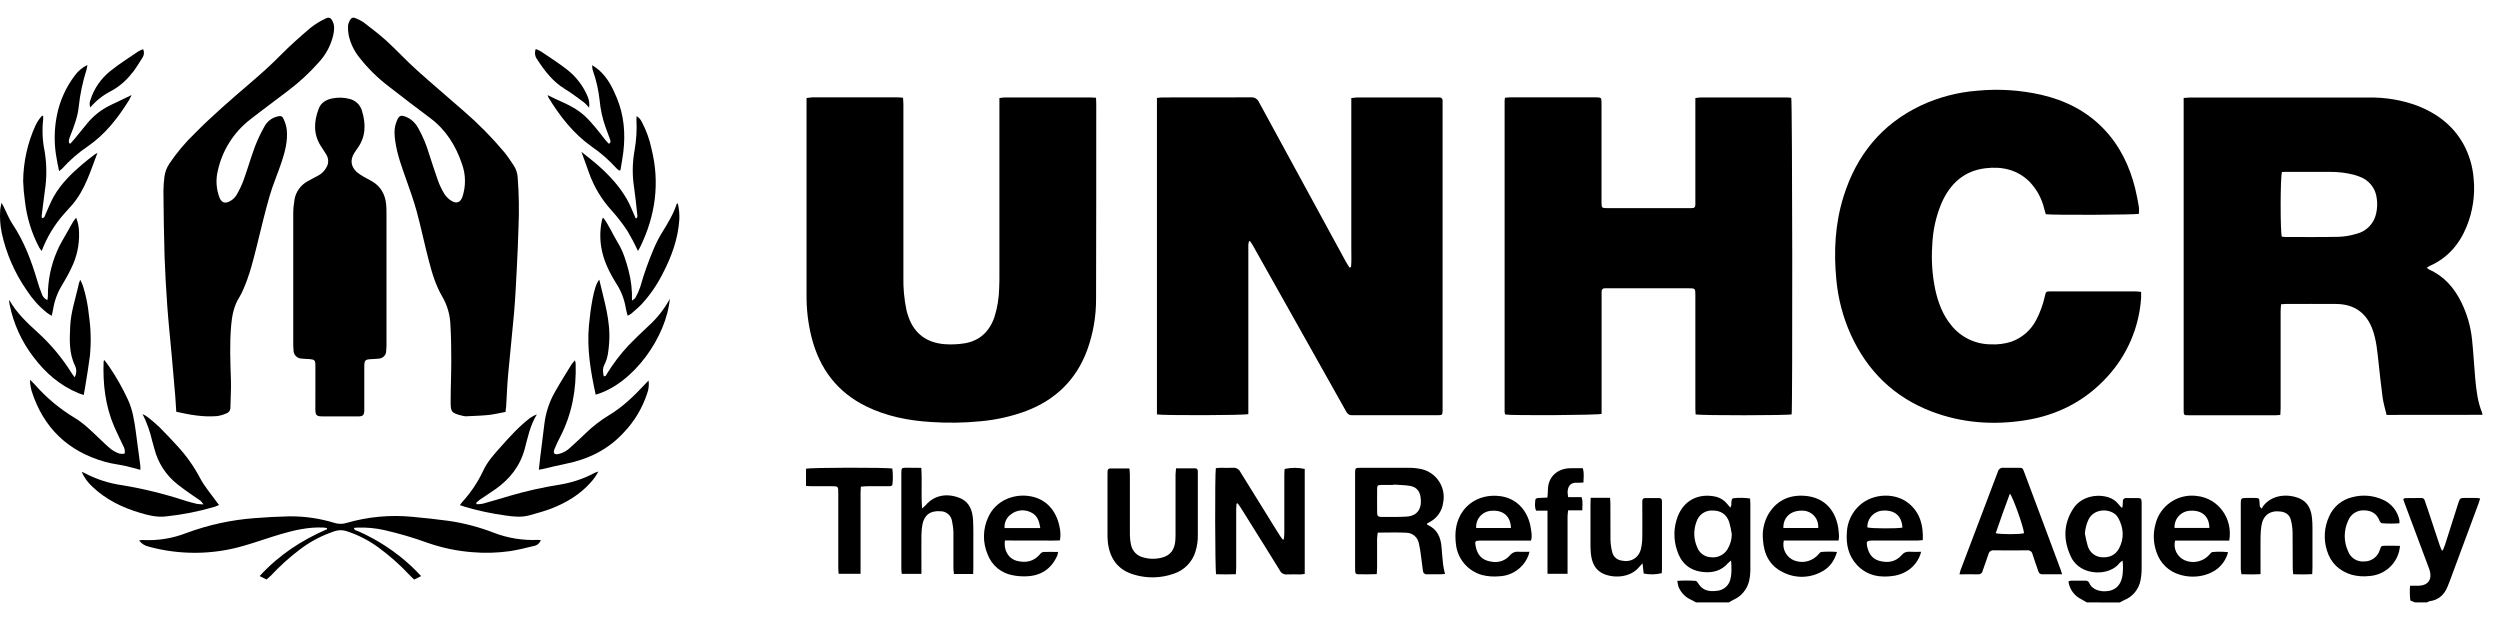
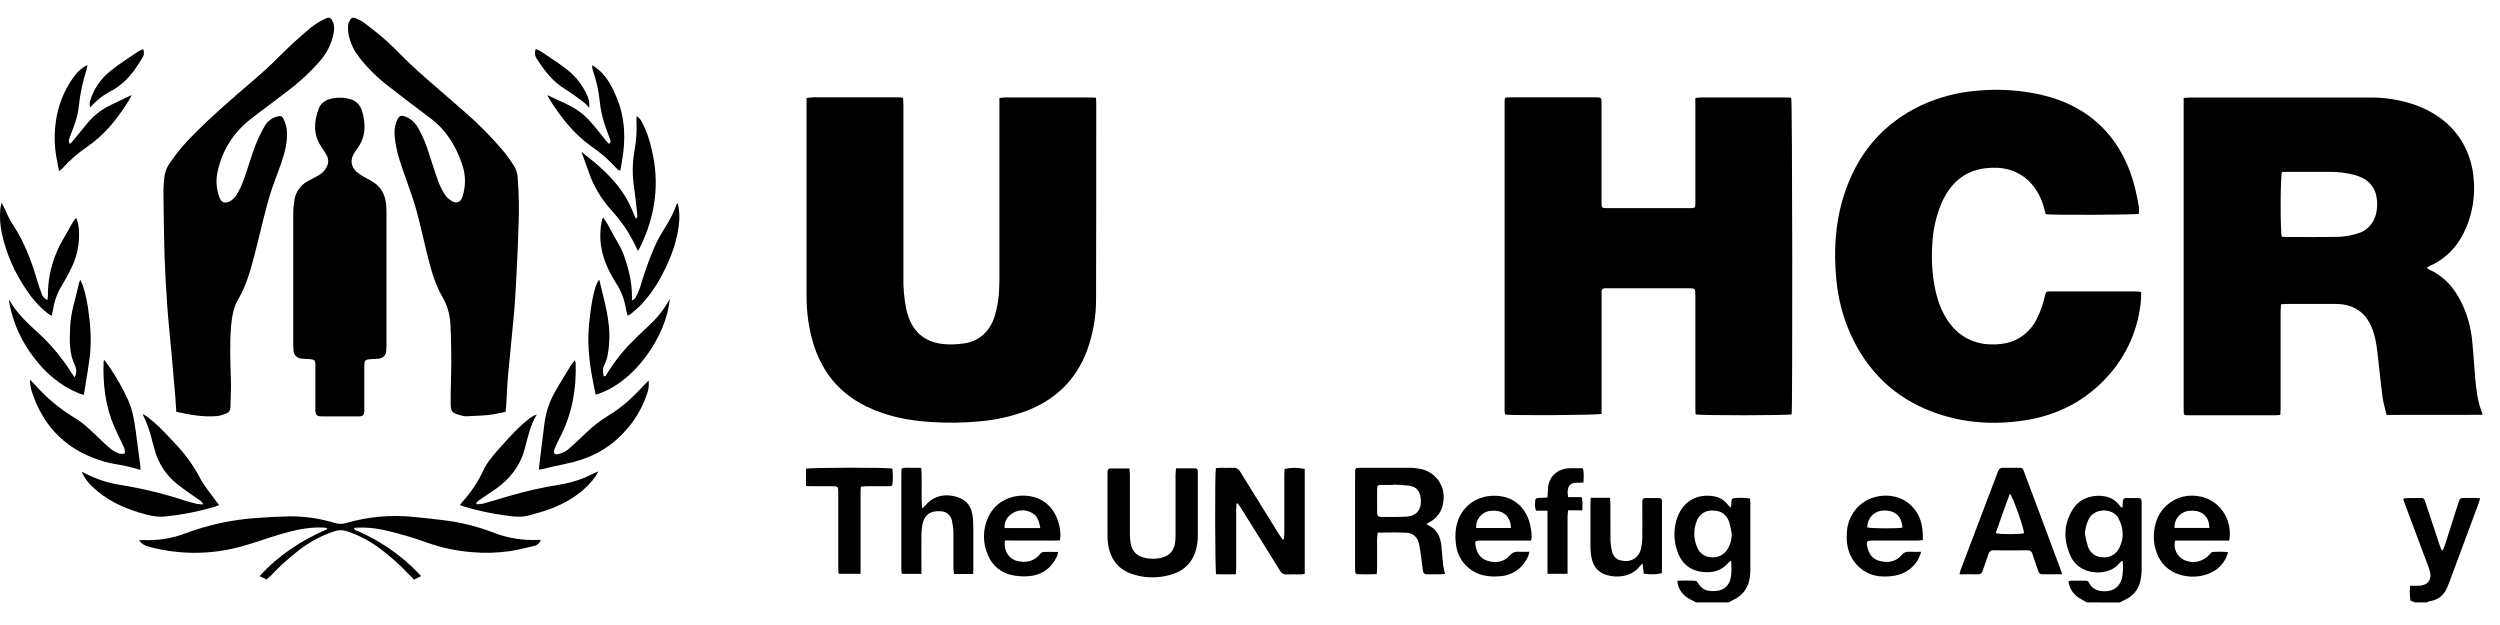
<svg xmlns="http://www.w3.org/2000/svg" width="84" height="21" viewBox="0 0 84 21" fill="none">
  <path d="M56.989 20.241L56.813 20.149C56.717 20.105 56.63 20.043 56.558 19.965C56.485 19.888 56.429 19.797 56.392 19.697C56.377 19.638 56.366 19.578 56.358 19.517C56.562 19.502 56.768 19.502 56.972 19.517C57.005 19.517 57.04 19.568 57.062 19.604C57.206 19.846 57.434 19.884 57.685 19.852C57.797 19.844 57.904 19.799 57.988 19.723C58.072 19.648 58.128 19.546 58.147 19.435C58.192 19.247 58.178 19.055 58.165 18.83C58.132 18.855 58.1 18.883 58.071 18.912C57.834 19.19 57.526 19.26 57.182 19.214C56.743 19.155 56.471 18.895 56.345 18.481C56.226 18.118 56.233 17.726 56.366 17.368C56.572 16.815 57.061 16.566 57.634 16.685C57.793 16.72 57.935 16.809 58.037 16.936L58.139 17.055C58.193 16.983 58.167 16.916 58.176 16.854C58.183 16.803 58.19 16.745 58.248 16.74C58.432 16.719 58.619 16.723 58.802 16.75C58.806 16.816 58.812 16.87 58.812 16.924C58.812 17.675 58.812 18.425 58.812 19.176C58.811 19.293 58.797 19.409 58.77 19.522C58.737 19.66 58.672 19.79 58.581 19.899C58.49 20.009 58.375 20.096 58.245 20.153C58.191 20.179 58.141 20.212 58.089 20.241L56.989 20.241ZM58.188 17.951C58.168 17.815 58.14 17.68 58.103 17.548C58.015 17.283 57.824 17.155 57.55 17.154C57.429 17.145 57.31 17.178 57.21 17.246C57.111 17.315 57.037 17.415 57.002 17.53C56.949 17.668 56.924 17.815 56.928 17.962C56.932 18.11 56.966 18.255 57.026 18.39C57.061 18.484 57.123 18.566 57.205 18.626C57.286 18.685 57.383 18.719 57.484 18.723C57.592 18.737 57.702 18.72 57.8 18.673C57.899 18.627 57.982 18.553 58.04 18.461C58.136 18.308 58.187 18.131 58.188 17.951Z" fill="black" />
  <path d="M70.118 20.241C70.056 20.206 69.996 20.169 69.933 20.135C69.817 20.079 69.716 19.995 69.64 19.89C69.564 19.786 69.516 19.663 69.5 19.535C69.527 19.523 69.555 19.515 69.583 19.511C69.744 19.511 69.906 19.511 70.067 19.511C70.095 19.508 70.123 19.514 70.147 19.528C70.171 19.543 70.19 19.564 70.2 19.59C70.296 19.819 70.589 19.909 70.879 19.85C71.116 19.801 71.261 19.633 71.312 19.357C71.336 19.185 71.339 19.01 71.32 18.837C71.285 18.857 71.252 18.882 71.222 18.91C70.891 19.37 69.904 19.369 69.591 18.722C69.325 18.173 69.319 17.615 69.663 17.087C69.919 16.69 70.444 16.581 70.85 16.711C70.978 16.753 71.091 16.83 71.175 16.934C71.209 16.975 71.248 17.015 71.279 17.054L71.315 17.046C71.319 16.982 71.329 16.919 71.329 16.856C71.326 16.84 71.327 16.823 71.332 16.807C71.337 16.791 71.346 16.776 71.358 16.764C71.37 16.753 71.384 16.744 71.4 16.738C71.416 16.733 71.433 16.732 71.45 16.734C71.578 16.734 71.706 16.731 71.834 16.734C71.939 16.739 71.952 16.758 71.959 16.869C71.959 16.902 71.959 16.935 71.959 16.969C71.959 17.68 71.959 18.392 71.959 19.104C71.96 19.237 71.947 19.37 71.921 19.5C71.893 19.648 71.827 19.787 71.731 19.904C71.634 20.02 71.51 20.11 71.37 20.166C71.321 20.188 71.274 20.217 71.225 20.243L70.118 20.241ZM70.053 17.93C70.076 18.072 70.109 18.211 70.149 18.348C70.18 18.453 70.243 18.546 70.329 18.614C70.416 18.681 70.521 18.72 70.63 18.724C70.881 18.741 71.082 18.647 71.2 18.426C71.38 18.086 71.354 17.74 71.176 17.407C70.999 17.074 70.382 17.046 70.18 17.444C70.106 17.596 70.063 17.762 70.053 17.931V17.93Z" fill="black" />
  <path d="M81.143 20.241L80.988 20.178C80.967 20.013 80.964 19.846 80.978 19.68C81.059 19.68 81.128 19.68 81.198 19.68C81.585 19.697 81.751 19.473 81.616 19.102C81.349 18.38 81.079 17.666 80.81 16.948C80.789 16.892 80.769 16.835 80.748 16.774C80.776 16.757 80.794 16.737 80.812 16.737C80.995 16.733 81.178 16.732 81.361 16.732C81.387 16.73 81.412 16.738 81.432 16.754C81.452 16.769 81.466 16.791 81.471 16.816C81.501 16.906 81.533 16.994 81.563 17.084C81.699 17.495 81.834 17.907 81.972 18.317C81.992 18.377 82.02 18.434 82.044 18.492H82.079C82.102 18.431 82.129 18.372 82.151 18.311C82.3 17.846 82.448 17.38 82.596 16.914C82.656 16.731 82.657 16.732 82.855 16.73C82.961 16.73 83.066 16.73 83.172 16.73C83.22 16.73 83.268 16.739 83.334 16.746C83.312 16.815 83.297 16.867 83.279 16.917C82.954 17.792 82.63 18.667 82.305 19.542C82.284 19.599 82.26 19.655 82.237 19.713C82.126 19.986 81.936 20.16 81.636 20.201C81.604 20.21 81.573 20.223 81.545 20.24L81.143 20.241Z" fill="black" />
-   <path d="M45.395 8.973C45.416 8.766 45.402 8.557 45.404 8.348C45.406 8.139 45.404 7.926 45.404 7.714V3.294C45.468 3.284 45.532 3.278 45.597 3.274C46.487 3.274 47.378 3.274 48.269 3.274C48.302 3.274 48.336 3.274 48.369 3.274C48.383 3.274 48.397 3.276 48.41 3.282C48.423 3.287 48.435 3.295 48.444 3.305C48.454 3.315 48.461 3.327 48.466 3.341C48.471 3.354 48.472 3.368 48.471 3.382C48.471 3.427 48.471 3.471 48.471 3.515V13.718C48.471 13.746 48.471 13.774 48.471 13.802C48.465 13.941 48.458 13.95 48.314 13.951C47.35 13.951 46.387 13.951 45.425 13.951C45.313 13.951 45.27 13.897 45.224 13.814C44.724 12.921 44.223 12.029 43.72 11.137L42.095 8.245C42.067 8.195 42.032 8.149 42 8.1L41.965 8.11C41.955 8.144 41.948 8.179 41.944 8.214C41.944 8.308 41.944 8.403 41.944 8.498V13.914C41.809 13.957 39.056 13.963 38.873 13.924V3.29C38.939 3.284 38.999 3.274 39.057 3.274C40.049 3.274 41.039 3.274 42.03 3.271C42.087 3.265 42.145 3.278 42.194 3.308C42.243 3.338 42.281 3.382 42.303 3.435C43.271 5.219 44.242 7.002 45.216 8.784C45.255 8.856 45.3 8.921 45.343 8.99L45.395 8.973Z" fill="black" />
  <path d="M80.189 13.941C80.143 13.745 80.084 13.554 80.056 13.358C80.001 12.957 79.961 12.553 79.916 12.15C79.877 11.789 79.844 11.428 79.723 11.086C79.518 10.514 79.108 10.22 78.495 10.213C77.933 10.208 77.371 10.213 76.808 10.213C76.759 10.213 76.71 10.218 76.645 10.223C76.639 10.307 76.629 10.383 76.629 10.459C76.629 11.544 76.629 12.629 76.629 13.714C76.629 13.787 76.623 13.859 76.619 13.942C76.552 13.946 76.499 13.953 76.445 13.953H73.556C73.373 13.953 73.371 13.953 73.371 13.768C73.371 11.871 73.371 9.973 73.371 8.076V3.292C73.453 3.286 73.516 3.278 73.572 3.278H79.582C80.139 3.266 80.694 3.358 81.218 3.55C81.876 3.806 82.414 4.208 82.766 4.832C82.962 5.188 83.081 5.582 83.113 5.987C83.169 6.538 83.089 7.093 82.881 7.606C82.638 8.206 82.241 8.669 81.637 8.936C81.604 8.954 81.572 8.973 81.541 8.995C81.566 9.019 81.593 9.041 81.622 9.059C82.127 9.283 82.46 9.673 82.7 10.154C82.894 10.549 83.017 10.976 83.061 11.414C83.108 11.847 83.127 12.28 83.167 12.71C83.204 13.103 83.245 13.496 83.398 13.865C83.404 13.889 83.409 13.913 83.412 13.938L80.189 13.941ZM76.674 5.781C76.617 5.932 76.615 7.797 76.669 7.951C76.706 7.957 76.743 7.961 76.781 7.963C77.381 7.963 77.982 7.97 78.582 7.957C78.787 7.949 78.991 7.914 79.187 7.853C79.347 7.813 79.493 7.728 79.608 7.609C79.723 7.49 79.802 7.341 79.837 7.18C79.876 7.012 79.884 6.838 79.859 6.667C79.842 6.503 79.779 6.347 79.676 6.217C79.574 6.088 79.437 5.99 79.281 5.936C79.219 5.911 79.155 5.89 79.091 5.872C78.831 5.806 78.564 5.774 78.296 5.775C77.807 5.775 77.318 5.775 76.828 5.775C76.778 5.773 76.724 5.777 76.674 5.78V5.781Z" fill="black" />
  <path d="M50.568 3.284C50.637 3.279 50.697 3.271 50.756 3.271H53.645C53.797 3.276 53.806 3.285 53.811 3.432C53.811 3.476 53.811 3.521 53.811 3.566V6.654C53.811 6.699 53.811 6.743 53.811 6.788C53.811 6.989 53.816 6.993 54.017 6.993H56.756C56.785 6.993 56.812 6.993 56.84 6.993C56.922 6.996 56.966 6.962 56.964 6.876C56.964 6.826 56.964 6.775 56.964 6.725V3.294C57.036 3.286 57.098 3.274 57.156 3.274C58.114 3.274 59.072 3.274 60.029 3.274C60.083 3.274 60.137 3.282 60.186 3.286C60.224 3.422 60.233 13.737 60.199 13.923C60.079 13.959 57.157 13.966 56.972 13.923C56.972 13.863 56.964 13.798 56.964 13.733V9.927C56.964 9.688 56.964 9.686 56.724 9.686H54.052C54.008 9.686 53.963 9.686 53.919 9.686C53.905 9.685 53.891 9.687 53.878 9.692C53.864 9.697 53.852 9.705 53.843 9.715C53.833 9.725 53.825 9.737 53.82 9.75C53.815 9.763 53.813 9.778 53.814 9.792C53.814 9.847 53.814 9.903 53.814 9.958V13.906C53.685 13.951 50.829 13.966 50.586 13.929C50.581 13.925 50.577 13.921 50.574 13.917C50.57 13.913 50.567 13.908 50.565 13.903C50.56 13.882 50.556 13.86 50.555 13.838C50.555 10.348 50.555 6.859 50.555 3.371C50.558 3.342 50.562 3.313 50.568 3.284Z" fill="black" />
  <path d="M36.826 3.284C36.829 3.362 36.834 3.417 36.834 3.471C36.834 5.658 36.834 7.845 36.828 10.032C36.832 10.623 36.73 11.21 36.529 11.765C36.161 12.76 35.467 13.431 34.483 13.808C33.987 13.992 33.469 14.108 32.942 14.155C32.388 14.209 31.83 14.217 31.274 14.179C30.526 14.132 29.797 13.991 29.115 13.659C28.128 13.179 27.537 12.386 27.269 11.336C27.154 10.877 27.097 10.406 27.1 9.932C27.1 7.779 27.1 5.626 27.1 3.472V3.292C27.163 3.282 27.227 3.275 27.29 3.271C28.248 3.271 29.206 3.271 30.163 3.271C30.217 3.271 30.271 3.279 30.342 3.284C30.346 3.365 30.354 3.435 30.354 3.505C30.354 5.431 30.354 7.357 30.354 9.283C30.345 9.661 30.379 10.039 30.455 10.41C30.475 10.496 30.5 10.582 30.531 10.665C30.733 11.222 31.145 11.512 31.722 11.563C31.944 11.581 32.167 11.573 32.387 11.539C32.91 11.461 33.242 11.145 33.414 10.652C33.512 10.338 33.565 10.012 33.572 9.684C33.582 9.506 33.58 9.328 33.58 9.15C33.58 7.273 33.58 5.397 33.58 3.524V3.294C33.653 3.286 33.712 3.274 33.77 3.274C34.728 3.274 35.685 3.274 36.643 3.274C36.697 3.274 36.752 3.284 36.826 3.284Z" fill="black" />
  <path d="M71.942 9.808C71.942 9.88 71.942 9.938 71.942 9.997C71.879 10.994 71.473 11.939 70.793 12.672C70.05 13.482 69.122 13.953 68.043 14.122C66.975 14.289 65.923 14.215 64.906 13.828C63.641 13.346 62.744 12.469 62.186 11.242C61.923 10.658 61.759 10.034 61.701 9.397C61.61 8.452 61.657 7.519 61.942 6.607C62.375 5.214 63.222 4.168 64.554 3.539C65.146 3.265 65.782 3.099 66.432 3.048C67.153 2.979 67.881 3.025 68.587 3.185C69.382 3.37 70.094 3.721 70.67 4.315C71.219 4.881 71.55 5.566 71.74 6.323C71.792 6.533 71.831 6.746 71.867 6.96C71.874 7.035 71.874 7.11 71.867 7.185C71.733 7.219 69.007 7.232 68.739 7.198C68.723 7.143 68.704 7.081 68.687 7.019C68.607 6.676 68.436 6.36 68.192 6.106C67.78 5.698 67.269 5.587 66.714 5.653C65.984 5.74 65.52 6.178 65.234 6.827C65.047 7.274 64.942 7.752 64.924 8.236C64.888 8.741 64.923 9.249 65.028 9.745C65.125 10.178 65.279 10.587 65.567 10.935C65.726 11.133 65.928 11.292 66.157 11.402C66.386 11.512 66.637 11.569 66.891 11.57C67.119 11.582 67.348 11.554 67.566 11.486C67.94 11.358 68.248 11.089 68.425 10.736C68.552 10.488 68.647 10.225 68.707 9.953C68.745 9.794 68.747 9.792 68.902 9.791C69.86 9.791 70.817 9.791 71.775 9.791C71.826 9.793 71.874 9.802 71.942 9.808Z" fill="black" />
  <path d="M5.923 13.836C5.911 13.657 5.903 13.486 5.889 13.315C5.851 12.867 5.812 12.418 5.772 11.97C5.722 11.411 5.662 10.852 5.621 10.293C5.581 9.733 5.549 9.172 5.529 8.611C5.506 7.877 5.499 7.143 5.491 6.409C5.494 6.253 5.505 6.098 5.524 5.943C5.544 5.783 5.602 5.629 5.693 5.495C5.936 5.135 6.215 4.801 6.528 4.499C7.126 3.892 7.771 3.337 8.418 2.782C8.764 2.486 9.104 2.183 9.424 1.857C9.745 1.532 10.086 1.23 10.435 0.934C10.588 0.813 10.754 0.71 10.93 0.628C11.059 0.562 11.119 0.594 11.18 0.727C11.252 0.876 11.228 1.032 11.196 1.184C11.117 1.522 10.952 1.833 10.717 2.088C10.4 2.447 10.047 2.773 9.663 3.06C9.241 3.386 8.808 3.699 8.388 4.029C7.844 4.457 7.465 5.062 7.318 5.739C7.246 6.033 7.265 6.342 7.37 6.626C7.432 6.795 7.547 6.853 7.708 6.77C7.802 6.723 7.882 6.652 7.94 6.564C8.039 6.398 8.123 6.222 8.189 6.039C8.322 5.674 8.427 5.298 8.563 4.934C8.652 4.701 8.758 4.475 8.881 4.258C8.925 4.173 8.986 4.098 9.061 4.039C9.135 3.98 9.222 3.938 9.315 3.915C9.435 3.886 9.48 3.892 9.531 4.005C9.586 4.119 9.621 4.241 9.636 4.366C9.672 4.745 9.574 5.106 9.456 5.46C9.33 5.84 9.167 6.209 9.057 6.593C8.901 7.131 8.774 7.676 8.639 8.222C8.511 8.734 8.387 9.248 8.171 9.732C8.134 9.82 8.092 9.904 8.043 9.985C7.859 10.274 7.796 10.6 7.767 10.936C7.712 11.558 7.74 12.181 7.76 12.803C7.768 13.097 7.745 13.392 7.742 13.686C7.745 13.731 7.732 13.775 7.707 13.813C7.682 13.85 7.645 13.877 7.602 13.891C7.506 13.934 7.405 13.964 7.3 13.98C6.835 14.022 6.383 13.937 5.923 13.836Z" fill="black" />
  <path d="M16.988 13.84C16.788 13.877 16.604 13.923 16.418 13.943C16.175 13.968 15.93 13.974 15.686 13.986C15.647 13.989 15.608 13.986 15.57 13.977C15.15 13.881 15.141 13.839 15.142 13.472C15.142 13.021 15.163 12.57 15.163 12.12C15.163 11.72 15.158 11.319 15.134 10.92C15.124 10.59 15.033 10.267 14.869 9.981C14.643 9.6 14.516 9.177 14.407 8.753C14.263 8.204 14.149 7.649 14.001 7.102C13.902 6.741 13.772 6.38 13.647 6.026C13.502 5.617 13.351 5.21 13.286 4.779C13.253 4.57 13.234 4.356 13.301 4.151C13.396 3.862 13.46 3.826 13.749 3.979C13.878 4.059 13.983 4.172 14.053 4.305C14.206 4.577 14.327 4.865 14.414 5.163C14.515 5.463 14.607 5.767 14.715 6.065C14.771 6.222 14.844 6.373 14.931 6.515C14.993 6.613 15.078 6.695 15.178 6.754C15.35 6.854 15.475 6.794 15.539 6.61C15.658 6.247 15.651 5.854 15.518 5.496C15.311 4.889 14.983 4.363 14.46 3.971C13.988 3.617 13.518 3.262 13.053 2.897C12.686 2.617 12.355 2.29 12.07 1.926C11.899 1.712 11.779 1.462 11.719 1.195C11.697 1.081 11.689 0.965 11.695 0.849C11.706 0.783 11.73 0.721 11.768 0.666C11.774 0.65 11.784 0.636 11.797 0.625C11.809 0.613 11.824 0.605 11.84 0.599C11.856 0.594 11.873 0.592 11.889 0.593C11.906 0.595 11.923 0.6 11.937 0.608C12.031 0.643 12.121 0.688 12.205 0.742C12.474 0.948 12.745 1.153 12.995 1.381C13.34 1.696 13.656 2.044 14.006 2.356C14.522 2.823 15.057 3.268 15.577 3.728C16.072 4.154 16.53 4.619 16.949 5.119C17.064 5.263 17.166 5.416 17.266 5.568C17.342 5.686 17.386 5.821 17.394 5.961C17.437 6.521 17.447 7.084 17.421 7.645C17.409 8.112 17.387 8.579 17.363 9.046C17.338 9.529 17.315 10.012 17.274 10.494C17.214 11.192 17.135 11.888 17.073 12.588C17.04 12.95 17.028 13.311 17.006 13.672C16.996 13.719 16.992 13.768 16.988 13.84Z" fill="black" />
  <path d="M10.597 13.006C10.597 12.76 10.597 12.516 10.597 12.271C10.597 12.107 10.569 12.08 10.404 12.066C10.315 12.059 10.225 12.06 10.137 12.049C10.063 12.048 9.993 12.018 9.942 11.965C9.89 11.913 9.861 11.842 9.862 11.768C9.854 11.679 9.853 11.59 9.853 11.501C9.853 10.065 9.853 8.63 9.853 7.194C9.853 7.033 9.867 6.872 9.894 6.713C9.915 6.583 9.965 6.46 10.041 6.353C10.117 6.246 10.216 6.157 10.331 6.093C10.447 6.026 10.566 5.967 10.684 5.904C10.808 5.84 10.909 5.739 10.973 5.615C11.009 5.552 11.028 5.48 11.027 5.407C11.026 5.334 11.005 5.263 10.968 5.201C10.908 5.1 10.842 5.004 10.779 4.906C10.522 4.503 10.547 4.08 10.707 3.657C10.779 3.455 10.955 3.346 11.165 3.307C11.356 3.268 11.554 3.273 11.742 3.323C11.841 3.346 11.931 3.395 12.005 3.464C12.079 3.534 12.133 3.621 12.161 3.718C12.299 4.17 12.296 4.607 11.995 5.005C11.962 5.05 11.931 5.096 11.902 5.143C11.762 5.374 11.786 5.589 11.983 5.776C12.055 5.837 12.133 5.89 12.215 5.935C12.301 5.987 12.392 6.029 12.48 6.08C12.794 6.255 12.945 6.532 12.976 6.881C12.984 6.975 12.986 7.07 12.986 7.164V11.539C12.987 11.622 12.984 11.705 12.976 11.788C12.976 11.856 12.95 11.922 12.902 11.971C12.855 12.02 12.79 12.048 12.722 12.05C12.646 12.061 12.567 12.061 12.489 12.066C12.264 12.077 12.241 12.1 12.24 12.321V13.693C12.242 13.738 12.242 13.783 12.24 13.827C12.23 13.942 12.187 13.986 12.072 13.99C11.927 13.995 11.783 13.99 11.638 13.99C11.366 13.99 11.092 13.99 10.82 13.99C10.638 13.99 10.598 13.948 10.596 13.761C10.596 13.506 10.597 13.256 10.597 13.006Z" fill="black" />
  <path d="M8.956 19.471L8.724 19.356C9.369 18.649 10.134 18.151 10.991 17.78L10.983 17.742C10.939 17.736 10.893 17.727 10.848 17.725C10.363 17.706 9.897 17.811 9.437 17.946C9.016 18.07 8.603 18.221 8.18 18.341C7.138 18.645 6.031 18.652 4.985 18.364C4.86 18.334 4.75 18.262 4.673 18.16C4.712 18.151 4.751 18.145 4.79 18.144C5.292 18.172 5.795 18.092 6.263 17.909C6.999 17.636 7.77 17.468 8.553 17.409C8.941 17.379 9.33 17.357 9.718 17.349C10.237 17.344 10.752 17.419 11.248 17.572C11.375 17.611 11.51 17.611 11.637 17.572C12.36 17.362 13.117 17.291 13.866 17.366C14.27 17.403 14.674 17.447 15.076 17.501C15.588 17.576 16.09 17.707 16.573 17.893C17.051 18.08 17.564 18.164 18.076 18.14C18.108 18.14 18.14 18.142 18.171 18.147C18.152 18.2 18.119 18.247 18.076 18.282C18.032 18.318 17.98 18.341 17.924 18.348C17.66 18.413 17.394 18.478 17.13 18.519C16.71 18.578 16.285 18.59 15.863 18.553C15.358 18.514 14.86 18.41 14.382 18.244C13.896 18.067 13.399 17.921 12.894 17.807C12.611 17.745 12.32 17.718 12.03 17.727C11.987 17.727 11.943 17.733 11.892 17.738C11.907 17.825 11.981 17.825 12.03 17.846C12.694 18.139 13.305 18.541 13.835 19.037C13.939 19.134 14.035 19.24 14.15 19.357L13.915 19.473C13.858 19.417 13.805 19.369 13.755 19.317C13.433 18.971 13.077 18.657 12.694 18.379C12.373 18.147 12.018 17.967 11.641 17.846C11.515 17.804 11.378 17.804 11.251 17.846C10.817 17.988 10.41 18.203 10.048 18.483C9.712 18.74 9.398 19.024 9.11 19.333C9.061 19.378 9.011 19.422 8.956 19.471Z" fill="black" />
  <path d="M43.136 18.12C43.142 18.048 43.153 17.982 43.153 17.914C43.153 17.264 43.153 16.614 43.153 15.964C43.153 15.892 43.159 15.819 43.163 15.756C43.385 15.708 43.616 15.708 43.839 15.756V19.283C43.796 19.292 43.754 19.298 43.711 19.301C43.555 19.301 43.399 19.294 43.243 19.301C43.194 19.306 43.144 19.296 43.101 19.272C43.058 19.248 43.023 19.211 43.002 19.166C42.703 18.678 42.397 18.193 42.094 17.707C41.955 17.485 41.818 17.264 41.678 17.042C41.65 16.998 41.617 16.956 41.586 16.913L41.548 16.921C41.544 16.978 41.537 17.034 41.536 17.091C41.536 17.754 41.536 18.416 41.536 19.077C41.536 19.142 41.53 19.208 41.525 19.294C41.294 19.302 41.075 19.301 40.861 19.294C40.824 19.154 40.818 15.923 40.852 15.731C40.901 15.727 40.954 15.718 41.008 15.718C41.147 15.718 41.286 15.724 41.425 15.718C41.477 15.712 41.529 15.723 41.575 15.749C41.62 15.775 41.657 15.815 41.678 15.862C42.053 16.473 42.433 17.082 42.812 17.691C42.877 17.795 42.94 17.9 43.007 18.003C43.035 18.047 43.069 18.088 43.1 18.131L43.136 18.12Z" fill="black" />
  <path d="M47.94 17.602C47.954 17.625 47.956 17.632 47.961 17.634C48.286 17.774 48.408 18.046 48.435 18.377C48.452 18.582 48.468 18.787 48.491 18.99C48.502 19.083 48.528 19.173 48.552 19.286C48.493 19.29 48.44 19.296 48.388 19.296C48.244 19.296 48.099 19.296 47.955 19.296C47.937 19.299 47.919 19.298 47.902 19.293C47.885 19.288 47.869 19.28 47.855 19.269C47.841 19.257 47.83 19.243 47.822 19.227C47.815 19.211 47.811 19.193 47.81 19.175C47.79 19.016 47.772 18.856 47.748 18.697C47.731 18.543 47.705 18.39 47.67 18.239C47.649 18.145 47.597 18.06 47.523 17.999C47.449 17.938 47.356 17.903 47.26 17.9C46.944 17.883 46.627 17.896 46.292 17.896C46.285 17.968 46.271 18.04 46.27 18.107C46.27 18.429 46.27 18.752 46.27 19.074C46.27 19.139 46.263 19.205 46.258 19.291C46.036 19.302 45.825 19.297 45.617 19.294C45.562 19.294 45.538 19.258 45.535 19.208C45.531 19.158 45.531 19.119 45.531 19.075C45.531 18.029 45.531 16.984 45.531 15.939C45.531 15.927 45.531 15.916 45.531 15.905C45.531 15.724 45.538 15.718 45.721 15.718C46.254 15.718 46.788 15.718 47.323 15.718C47.473 15.716 47.623 15.732 47.769 15.764C48.011 15.822 48.221 15.97 48.355 16.179C48.49 16.387 48.539 16.64 48.491 16.883C48.475 17.022 48.425 17.154 48.345 17.269C48.266 17.384 48.16 17.477 48.036 17.542C48.002 17.559 47.971 17.579 47.94 17.602ZM46.817 16.282V16.294C46.683 16.294 46.55 16.294 46.416 16.294C46.294 16.294 46.272 16.313 46.272 16.425C46.266 16.698 46.272 16.97 46.272 17.243C46.272 17.323 46.308 17.368 46.392 17.368C46.681 17.368 46.97 17.376 47.259 17.358C47.68 17.332 47.78 17.019 47.731 16.703C47.696 16.477 47.58 16.357 47.35 16.321C47.173 16.295 46.994 16.295 46.817 16.282Z" fill="black" />
  <path d="M39.514 15.736C39.738 15.736 39.947 15.736 40.158 15.736C40.22 15.736 40.246 15.776 40.247 15.835C40.247 15.868 40.247 15.901 40.247 15.935V17.957C40.252 18.153 40.225 18.348 40.167 18.535C40.115 18.706 40.022 18.862 39.897 18.991C39.773 19.119 39.619 19.216 39.449 19.273C39.016 19.429 38.544 19.441 38.104 19.308C37.548 19.148 37.28 18.751 37.221 18.197C37.213 18.091 37.21 17.985 37.212 17.88C37.212 17.246 37.212 16.611 37.212 15.977C37.212 15.926 37.212 15.877 37.215 15.827C37.215 15.815 37.216 15.804 37.22 15.794C37.224 15.783 37.23 15.773 37.238 15.765C37.246 15.757 37.255 15.751 37.266 15.747C37.276 15.743 37.287 15.741 37.299 15.741C37.509 15.741 37.72 15.741 37.949 15.741C37.954 15.822 37.964 15.886 37.964 15.951C37.964 16.607 37.964 17.264 37.964 17.921C37.963 18.054 37.976 18.187 38.005 18.317C38.027 18.415 38.076 18.506 38.146 18.578C38.217 18.65 38.306 18.702 38.404 18.726C38.614 18.789 38.836 18.791 39.047 18.734C39.324 18.662 39.469 18.47 39.492 18.156C39.499 18.057 39.498 17.956 39.498 17.856C39.498 17.221 39.498 16.587 39.498 15.952C39.503 15.885 39.508 15.82 39.514 15.736Z" fill="black" />
  <path d="M69.286 19.296C69.047 19.296 68.831 19.296 68.615 19.296C68.543 19.296 68.508 19.255 68.486 19.19C68.423 19 68.353 18.813 68.293 18.622C68.285 18.581 68.263 18.545 68.229 18.52C68.196 18.496 68.154 18.485 68.113 18.491C67.74 18.495 67.367 18.495 66.994 18.491C66.953 18.485 66.911 18.496 66.877 18.52C66.843 18.544 66.82 18.581 66.812 18.621C66.752 18.806 66.681 18.988 66.62 19.172C66.614 19.211 66.594 19.245 66.562 19.269C66.531 19.292 66.493 19.303 66.454 19.298C66.255 19.291 66.055 19.298 65.839 19.298C65.853 19.24 65.859 19.198 65.874 19.159C66.292 18.057 66.71 16.955 67.127 15.853C67.137 15.809 67.162 15.772 67.199 15.746C67.235 15.721 67.28 15.711 67.324 15.717C67.485 15.723 67.646 15.717 67.808 15.717C67.952 15.717 67.959 15.717 68.012 15.861C68.234 16.449 68.454 17.037 68.673 17.625C68.866 18.136 69.056 18.646 69.244 19.157C69.255 19.193 69.266 19.229 69.286 19.296ZM67.056 17.916C67.242 17.96 67.88 17.957 68.007 17.916C68.007 17.754 67.637 16.7 67.532 16.586C67.364 17.031 67.212 17.467 67.056 17.916Z" fill="black" />
  <path d="M32.699 19.287H32.053C32.047 19.221 32.035 19.158 32.035 19.094C32.035 18.694 32.035 18.294 32.035 17.893C32.032 17.76 32.015 17.628 31.986 17.498C31.97 17.409 31.923 17.328 31.854 17.27C31.785 17.211 31.698 17.179 31.607 17.178C31.235 17.149 31.055 17.326 30.996 17.611C30.973 17.73 30.961 17.851 30.96 17.972C30.956 18.345 30.96 18.717 30.96 19.09V19.282H30.3C30.294 19.224 30.285 19.17 30.285 19.117C30.285 18.043 30.285 16.969 30.285 15.896C30.285 15.723 30.293 15.716 30.463 15.716C30.623 15.716 30.783 15.719 30.955 15.72C30.988 16.175 30.944 16.612 30.983 17.085C31.024 17.052 31.062 17.016 31.099 16.979C31.4 16.618 31.854 16.564 32.269 16.742C32.579 16.876 32.675 17.157 32.694 17.465C32.71 17.737 32.703 18.01 32.704 18.282C32.706 18.554 32.704 18.816 32.704 19.084L32.699 19.287Z" fill="black" />
  <path d="M16.015 16.942C16.083 16.943 16.151 16.937 16.218 16.925C16.528 16.839 16.837 16.747 17.146 16.655C17.685 16.498 18.233 16.375 18.788 16.287C19.206 16.222 19.61 16.087 19.983 15.887C20.01 15.873 20.041 15.866 20.105 15.842C20.04 15.968 19.959 16.086 19.864 16.192C19.497 16.612 19.032 16.89 18.518 17.09C18.285 17.179 18.042 17.242 17.802 17.311C17.528 17.391 17.25 17.36 16.974 17.319C16.517 17.256 16.066 17.16 15.623 17.03C15.571 17.015 15.521 16.996 15.452 16.972C15.496 16.916 15.524 16.872 15.563 16.832C15.831 16.534 16.054 16.198 16.226 15.836C16.371 15.515 16.605 15.258 16.834 15.004C17.137 14.663 17.443 14.325 17.807 14.046C17.878 13.994 17.956 13.953 18.039 13.924C17.814 14.285 17.736 14.69 17.63 15.084C17.475 15.661 17.13 16.095 16.653 16.432C16.481 16.555 16.301 16.666 16.127 16.786C16.082 16.82 16.039 16.858 15.999 16.898L16.015 16.942Z" fill="black" />
  <path d="M2.745 15.853C2.77 15.86 2.794 15.87 2.817 15.882C3.22 16.098 3.658 16.241 4.111 16.304C4.829 16.423 5.537 16.598 6.229 16.826C6.356 16.867 6.485 16.898 6.615 16.93C6.689 16.94 6.763 16.946 6.837 16.947C6.807 16.902 6.773 16.861 6.735 16.823C6.622 16.742 6.503 16.669 6.39 16.588C6.245 16.485 6.101 16.381 5.961 16.271C5.577 15.969 5.305 15.548 5.186 15.074C5.163 14.988 5.14 14.902 5.114 14.816C5.043 14.503 4.935 14.199 4.79 13.912C4.846 13.939 4.9 13.97 4.951 14.006C5.092 14.115 5.228 14.23 5.357 14.353C5.562 14.556 5.759 14.769 5.955 14.981C6.255 15.304 6.511 15.665 6.717 16.054C6.868 16.343 7.087 16.594 7.277 16.861C7.299 16.892 7.324 16.921 7.36 16.968C7.315 16.99 7.268 17.009 7.221 17.026C6.677 17.186 6.119 17.296 5.554 17.354C5.261 17.385 4.977 17.313 4.701 17.23C4.106 17.052 3.56 16.788 3.106 16.355C2.951 16.215 2.828 16.044 2.745 15.853Z" fill="black" />
  <path d="M3.506 12.098C3.566 12.178 3.623 12.25 3.675 12.326C3.913 12.675 4.121 13.044 4.298 13.428C4.453 13.761 4.509 14.117 4.559 14.474C4.614 14.87 4.665 15.268 4.717 15.664C4.72 15.705 4.72 15.746 4.717 15.787C4.543 15.741 4.384 15.694 4.223 15.658C3.995 15.608 3.761 15.583 3.537 15.52C2.284 15.169 1.455 14.373 1.061 13.132C1.038 13.046 1.022 12.958 1.011 12.87C1.009 12.834 1.009 12.797 1.011 12.76C1.076 12.826 1.128 12.874 1.174 12.926C1.554 13.357 1.996 13.728 2.486 14.026C2.806 14.213 3.064 14.474 3.332 14.728C3.464 14.855 3.596 14.984 3.739 15.098C3.823 15.16 3.917 15.209 4.016 15.242C4.073 15.252 4.132 15.252 4.189 15.242C4.205 15.149 4.187 15.053 4.136 14.972C4.039 14.76 3.932 14.553 3.839 14.338C3.536 13.635 3.452 12.894 3.482 12.136C3.482 12.132 3.491 12.124 3.506 12.098Z" fill="black" />
  <path d="M18.105 15.782C18.119 15.646 18.131 15.527 18.146 15.408C18.194 15.023 18.242 14.637 18.29 14.252C18.334 13.88 18.45 13.52 18.633 13.193C18.812 12.873 19.008 12.563 19.199 12.251C19.236 12.2 19.276 12.152 19.319 12.106C19.329 12.14 19.337 12.174 19.342 12.209C19.37 13.075 19.223 13.903 18.823 14.678C18.752 14.811 18.688 14.947 18.632 15.086C18.575 15.234 18.624 15.284 18.776 15.253C18.923 15.216 19.056 15.142 19.164 15.036C19.334 14.884 19.5 14.727 19.665 14.569C19.908 14.332 20.177 14.123 20.468 13.947C20.922 13.675 21.297 13.311 21.655 12.928L21.792 12.784C21.813 12.931 21.797 13.082 21.744 13.221C21.581 13.719 21.307 14.173 20.943 14.549C20.413 15.12 19.746 15.439 18.988 15.588C18.733 15.638 18.483 15.703 18.225 15.762C18.192 15.766 18.161 15.771 18.105 15.782Z" fill="black" />
  <path d="M33.767 18.16C33.714 18.487 33.886 18.772 34.168 18.845C34.472 18.922 34.742 18.867 34.951 18.613C34.976 18.578 35.014 18.554 35.056 18.546C35.217 18.538 35.377 18.546 35.554 18.546C35.547 18.588 35.537 18.629 35.524 18.67C35.321 19.121 34.968 19.352 34.476 19.364C34.327 19.37 34.177 19.358 34.029 19.329C33.842 19.296 33.666 19.216 33.518 19.095C33.371 18.974 33.258 18.817 33.189 18.639C33.101 18.436 33.057 18.217 33.061 17.997C33.065 17.776 33.117 17.559 33.213 17.36C33.463 16.822 34.042 16.597 34.555 16.664C35.155 16.74 35.486 17.169 35.594 17.67C35.635 17.829 35.642 17.995 35.614 18.157C35.414 18.169 35.209 18.161 35.006 18.162C34.802 18.163 34.594 18.162 34.388 18.162L33.767 18.16ZM34.953 17.743C34.918 17.505 34.85 17.306 34.633 17.212C34.528 17.16 34.409 17.138 34.292 17.15C34.175 17.162 34.063 17.207 33.97 17.28C33.897 17.331 33.838 17.401 33.8 17.483C33.762 17.564 33.746 17.654 33.754 17.743H34.953Z" fill="black" />
-   <path d="M61.776 18.163H60.842H59.936C59.903 18.302 59.923 18.448 59.992 18.573C60.061 18.698 60.173 18.793 60.308 18.84C60.448 18.889 60.599 18.894 60.742 18.854C60.885 18.814 61.012 18.732 61.107 18.618C61.132 18.59 61.162 18.55 61.193 18.546C61.37 18.531 61.547 18.531 61.723 18.546C61.639 18.828 61.493 19.043 61.262 19.178C61.057 19.303 60.822 19.373 60.582 19.38C60.341 19.387 60.103 19.331 59.89 19.218C59.451 19.001 59.265 18.608 59.235 18.131C59.207 17.841 59.267 17.55 59.407 17.295C59.673 16.835 60.087 16.629 60.605 16.657C61.238 16.692 61.647 17.077 61.76 17.705C61.775 17.804 61.786 17.903 61.791 18.003C61.79 18.056 61.785 18.11 61.776 18.163ZM59.921 17.74H61.091C61.098 17.666 61.089 17.591 61.065 17.521C61.042 17.45 61.004 17.385 60.953 17.33C60.903 17.275 60.842 17.232 60.773 17.202C60.705 17.172 60.631 17.157 60.557 17.158C60.171 17.149 59.915 17.374 59.921 17.74Z" fill="black" />
  <path d="M74.903 18.164H73.083C73.05 18.294 73.064 18.432 73.123 18.553C73.181 18.673 73.281 18.77 73.403 18.824C73.547 18.886 73.707 18.9 73.86 18.863C74.012 18.826 74.149 18.742 74.249 18.621C74.273 18.593 74.305 18.553 74.335 18.549C74.51 18.532 74.687 18.534 74.863 18.553C74.798 18.81 74.636 19.033 74.412 19.175C74.275 19.259 74.124 19.317 73.966 19.347C73.725 19.394 73.475 19.381 73.24 19.309C73.06 19.257 72.895 19.163 72.76 19.033C72.624 18.903 72.523 18.743 72.463 18.565C72.351 18.26 72.337 17.928 72.423 17.615C72.496 17.311 72.68 17.046 72.939 16.87C73.197 16.695 73.511 16.622 73.821 16.665C74.534 16.745 75.032 17.417 74.903 18.164ZM74.234 17.738C74.234 17.36 73.993 17.141 73.608 17.16C73.533 17.161 73.46 17.176 73.392 17.206C73.324 17.235 73.263 17.278 73.212 17.332C73.161 17.386 73.121 17.45 73.096 17.52C73.071 17.59 73.06 17.664 73.065 17.738H74.234Z" fill="black" />
  <path d="M64.55 18.541C64.485 18.799 64.325 19.023 64.103 19.169C63.972 19.253 63.827 19.311 63.674 19.341C63.199 19.422 62.751 19.36 62.398 18.988C62.109 18.68 62.024 18.298 62.054 17.892C62.061 17.716 62.104 17.544 62.18 17.385C62.256 17.226 62.362 17.084 62.494 16.968C62.952 16.566 63.703 16.543 64.155 16.931C64.522 17.246 64.626 17.665 64.606 18.148C64.526 18.154 64.462 18.163 64.397 18.163C63.924 18.163 63.451 18.163 62.979 18.163C62.945 18.163 62.912 18.163 62.879 18.163C62.73 18.168 62.706 18.198 62.734 18.348C62.782 18.587 62.895 18.777 63.146 18.845C63.43 18.923 63.693 18.881 63.893 18.654C63.922 18.615 63.961 18.583 64.006 18.563C64.05 18.543 64.099 18.534 64.148 18.538C64.276 18.545 64.402 18.541 64.55 18.541ZM63.921 17.727C63.901 17.343 63.672 17.14 63.289 17.155C63.216 17.156 63.143 17.171 63.076 17.2C63.009 17.229 62.948 17.271 62.897 17.323C62.846 17.376 62.806 17.438 62.78 17.507C62.753 17.575 62.741 17.648 62.743 17.721C62.865 17.76 63.739 17.766 63.921 17.727Z" fill="black" />
  <path d="M51.441 18.164H49.83C49.791 18.164 49.752 18.164 49.712 18.164C49.572 18.169 49.554 18.19 49.576 18.323C49.618 18.57 49.728 18.767 49.984 18.844C50.267 18.928 50.533 18.886 50.734 18.66C50.767 18.617 50.812 18.583 50.862 18.562C50.913 18.541 50.968 18.533 51.023 18.539C51.138 18.544 51.254 18.539 51.39 18.539C51.379 18.588 51.364 18.636 51.347 18.683C51.267 18.878 51.133 19.046 50.961 19.166C50.788 19.287 50.585 19.355 50.375 19.363C50.181 19.382 49.986 19.367 49.797 19.32C49.565 19.256 49.357 19.123 49.2 18.939C49.044 18.755 48.946 18.529 48.92 18.289C48.879 17.953 48.901 17.624 49.065 17.315C49.295 16.886 49.747 16.632 50.287 16.659C51.032 16.695 51.365 17.266 51.434 17.742C51.452 17.871 51.49 18.003 51.441 18.164ZM50.768 17.74C50.755 17.345 50.511 17.134 50.118 17.162C50.046 17.165 49.975 17.182 49.909 17.212C49.843 17.243 49.785 17.287 49.736 17.34C49.688 17.394 49.651 17.458 49.627 17.526C49.604 17.595 49.594 17.667 49.6 17.74H50.768Z" fill="black" />
  <path d="M27.082 16.328V15.75C27.214 15.707 29.8 15.702 29.983 15.744C30.003 15.917 30.005 16.091 29.988 16.264C29.983 16.337 29.915 16.337 29.858 16.337C29.624 16.337 29.39 16.337 29.157 16.337C29.085 16.337 29.013 16.345 28.926 16.351C28.922 16.423 28.915 16.489 28.915 16.553C28.915 17.393 28.915 18.232 28.915 19.072V19.28H28.178C28.174 19.214 28.166 19.15 28.166 19.086C28.166 18.246 28.166 17.406 28.166 16.567C28.166 16.34 28.166 16.337 27.931 16.336C27.714 16.336 27.498 16.336 27.281 16.336C27.219 16.338 27.159 16.332 27.082 16.328Z" fill="black" />
-   <path d="M1.45 3.9C1.453 3.938 1.453 3.976 1.45 4.013C1.41 4.372 1.427 4.735 1.501 5.089C1.572 5.523 1.575 5.966 1.508 6.4C1.471 6.682 1.435 6.963 1.401 7.244C1.4 7.272 1.402 7.301 1.406 7.329C1.505 7.329 1.507 7.246 1.532 7.192C1.624 6.996 1.699 6.791 1.806 6.603C2.051 6.17 2.401 5.83 2.776 5.511C2.907 5.399 3.046 5.294 3.182 5.19C3.212 5.17 3.243 5.152 3.275 5.135C3.038 5.754 2.857 6.378 2.427 6.88C2.34 6.981 2.249 7.079 2.16 7.178C1.832 7.546 1.575 7.971 1.401 8.433C1.371 8.397 1.343 8.359 1.319 8.32C1.061 7.832 0.897 7.3 0.837 6.751C0.805 6.531 0.786 6.31 0.778 6.088C0.784 5.441 0.925 4.802 1.193 4.214C1.229 4.138 1.272 4.065 1.322 3.997C1.352 3.958 1.384 3.92 1.419 3.885L1.45 3.9Z" fill="black" />
  <path d="M21.434 8.432C21.329 8.203 21.212 7.98 21.084 7.764C20.925 7.522 20.749 7.293 20.556 7.078C20.216 6.708 19.955 6.274 19.788 5.8C19.711 5.576 19.627 5.354 19.536 5.102C19.746 5.272 19.942 5.418 20.122 5.581C20.306 5.742 20.479 5.916 20.64 6.1C20.796 6.281 20.936 6.476 21.057 6.682C21.177 6.89 21.26 7.119 21.364 7.346C21.436 7.302 21.416 7.248 21.411 7.201C21.379 6.912 21.353 6.624 21.311 6.34C21.241 5.917 21.244 5.484 21.32 5.062C21.382 4.717 21.403 4.365 21.384 4.015C21.384 3.984 21.384 3.952 21.39 3.901C21.465 3.947 21.526 4.014 21.564 4.094C21.715 4.379 21.825 4.685 21.891 5.001C22.175 6.144 22.025 7.24 21.514 8.292C21.49 8.343 21.46 8.389 21.434 8.432Z" fill="black" />
  <path d="M53.447 16.725H54.097C54.102 16.797 54.109 16.865 54.109 16.929C54.109 17.335 54.109 17.742 54.112 18.147C54.117 18.285 54.137 18.423 54.172 18.557C54.19 18.628 54.228 18.692 54.282 18.741C54.336 18.79 54.403 18.823 54.475 18.834C54.79 18.907 55.062 18.752 55.137 18.438C55.166 18.308 55.181 18.175 55.181 18.042C55.187 17.686 55.181 17.33 55.181 16.975C55.181 16.93 55.181 16.886 55.181 16.841C55.181 16.776 55.213 16.734 55.282 16.734C55.437 16.734 55.593 16.734 55.748 16.734C55.761 16.734 55.773 16.736 55.785 16.74C55.797 16.745 55.808 16.752 55.817 16.761C55.826 16.77 55.833 16.781 55.837 16.793C55.841 16.804 55.843 16.817 55.842 16.83C55.842 16.869 55.842 16.908 55.842 16.947C55.842 17.664 55.842 18.381 55.842 19.098C55.842 19.153 55.838 19.208 55.835 19.259C55.636 19.307 55.429 19.311 55.228 19.271C55.217 19.171 55.205 19.066 55.189 18.928C55.136 18.985 55.108 19.011 55.085 19.04C54.757 19.455 54.117 19.427 53.803 19.242C53.559 19.097 53.481 18.855 53.452 18.592C53.441 18.465 53.436 18.337 53.44 18.209C53.44 17.787 53.44 17.363 53.44 16.941L53.447 16.725Z" fill="black" />
-   <path d="M76.001 17.091C76.01 17.062 76.022 17.035 76.038 17.009C76.342 16.61 76.882 16.584 77.265 16.748C77.561 16.875 77.661 17.141 77.686 17.437C77.704 17.63 77.699 17.826 77.699 18.02C77.699 18.371 77.699 18.721 77.699 19.072C77.699 19.137 77.694 19.203 77.691 19.289C77.474 19.307 77.274 19.298 77.052 19.295C77.046 19.223 77.036 19.157 77.036 19.093C77.036 18.692 77.036 18.292 77.031 17.891C77.028 17.747 77.008 17.605 76.972 17.465C76.929 17.298 76.803 17.211 76.632 17.188C76.271 17.14 76.038 17.312 75.982 17.672C75.964 17.798 75.955 17.925 75.954 18.053C75.95 18.398 75.954 18.743 75.954 19.088V19.291C75.737 19.305 75.531 19.299 75.311 19.294C75.301 19.239 75.294 19.183 75.29 19.126C75.29 18.392 75.29 17.658 75.29 16.924C75.29 16.744 75.303 16.734 75.479 16.731C75.568 16.731 75.656 16.731 75.746 16.731C75.911 16.731 75.914 16.739 75.921 16.898C75.921 16.942 75.928 16.986 75.934 17.03C75.937 17.038 75.951 17.045 76.001 17.091Z" fill="black" />
  <path d="M0.311 10.078C0.554 10.512 0.904 10.839 1.258 11.162C1.704 11.565 2.092 12.029 2.409 12.54C2.433 12.581 2.465 12.617 2.508 12.676C2.541 12.618 2.559 12.553 2.562 12.486C2.565 12.42 2.551 12.354 2.524 12.293C2.313 11.869 2.339 11.42 2.358 10.97C2.377 10.519 2.521 10.086 2.623 9.649C2.636 9.563 2.661 9.479 2.695 9.399C2.729 9.464 2.759 9.531 2.786 9.6C2.888 9.923 2.955 10.256 2.988 10.594C3.054 11.045 3.065 11.503 3.021 11.957C2.981 12.282 2.924 12.607 2.873 12.929C2.856 13.038 2.837 13.146 2.815 13.271C2.743 13.247 2.686 13.232 2.631 13.209C2.013 12.951 1.526 12.529 1.128 12C0.726 11.479 0.45 10.871 0.322 10.226C0.316 10.193 0.311 10.16 0.307 10.127C0.307 10.111 0.308 10.095 0.311 10.078Z" fill="black" />
  <path d="M22.507 10.029C22.396 11.309 21.289 12.892 20.015 13.261C19.849 12.495 19.716 11.733 19.788 10.938C19.836 10.418 19.95 9.583 20.136 9.398C20.294 10.093 20.52 10.776 20.468 11.505C20.449 11.766 20.429 12.024 20.304 12.263C20.248 12.368 20.251 12.467 20.285 12.639C20.361 12.656 20.374 12.588 20.401 12.546C20.608 12.21 20.848 11.896 21.117 11.607C21.334 11.383 21.558 11.167 21.785 10.957C22.067 10.703 22.305 10.404 22.489 10.072C22.496 10.058 22.502 10.044 22.507 10.029Z" fill="black" />
-   <path d="M80.621 17.582C80.427 17.596 80.232 17.596 80.038 17.582C80.007 17.582 79.966 17.532 79.952 17.497C79.861 17.26 79.688 17.153 79.438 17.148C79.323 17.141 79.208 17.171 79.111 17.233C79.014 17.295 78.94 17.387 78.898 17.494C78.822 17.656 78.783 17.832 78.783 18.011C78.783 18.19 78.822 18.366 78.898 18.528C78.938 18.634 79.011 18.723 79.106 18.784C79.201 18.845 79.314 18.873 79.426 18.865C79.544 18.869 79.66 18.833 79.757 18.764C79.853 18.696 79.924 18.598 79.96 18.485C80.011 18.34 79.993 18.34 80.176 18.336C80.325 18.336 80.473 18.336 80.641 18.342C80.628 18.42 80.625 18.474 80.61 18.525C80.553 18.751 80.425 18.953 80.246 19.102C80.067 19.25 79.845 19.339 79.612 19.354C79.413 19.378 79.211 19.364 79.017 19.312C78.598 19.184 78.312 18.917 78.185 18.496C78.067 18.12 78.092 17.714 78.257 17.356C78.326 17.194 78.433 17.051 78.568 16.938C78.703 16.826 78.862 16.746 79.034 16.706C79.375 16.614 79.737 16.643 80.059 16.788C80.203 16.849 80.33 16.945 80.428 17.068C80.526 17.19 80.592 17.335 80.621 17.489C80.623 17.52 80.623 17.551 80.621 17.582Z" fill="black" />
  <path d="M0.052 6.813C0.088 6.881 0.105 6.912 0.124 6.945C0.221 7.138 0.298 7.346 0.417 7.523C0.815 8.118 1.06 8.777 1.26 9.457C1.3 9.596 1.347 9.733 1.401 9.867C1.415 9.914 1.44 9.959 1.472 9.996C1.505 10.033 1.546 10.063 1.591 10.083C1.601 10.039 1.607 9.994 1.609 9.948C1.605 9.429 1.71 8.915 1.917 8.439C2.012 8.204 2.157 7.988 2.278 7.765C2.337 7.658 2.397 7.548 2.46 7.445C2.491 7.4 2.524 7.357 2.56 7.316C2.624 7.477 2.656 7.649 2.656 7.822C2.669 8.23 2.581 8.634 2.4 9C2.308 9.196 2.202 9.386 2.091 9.571C1.937 9.817 1.834 10.091 1.787 10.377C1.777 10.45 1.757 10.516 1.736 10.613C1.668 10.568 1.617 10.54 1.571 10.504C1.306 10.29 1.078 10.035 0.894 9.749C0.491 9.167 0.207 8.513 0.057 7.822C0.005 7.564 -0.012 7.301 0.008 7.039C0.019 6.963 0.033 6.888 0.052 6.813Z" fill="black" />
  <path d="M21.088 10.608C21.066 10.515 21.04 10.438 21.028 10.358C20.979 10.056 20.867 9.767 20.698 9.511C20.468 9.141 20.277 8.752 20.204 8.318C20.15 7.999 20.161 7.673 20.235 7.358C20.235 7.349 20.248 7.341 20.27 7.315C20.469 7.582 20.593 7.885 20.763 8.161C20.94 8.45 21.034 8.768 21.12 9.09C21.207 9.42 21.246 9.761 21.234 10.101C21.293 10.053 21.336 10.034 21.351 10.002C21.416 9.887 21.47 9.767 21.512 9.641C21.64 9.192 21.796 8.752 21.981 8.323C22.06 8.14 22.153 7.963 22.258 7.793C22.441 7.494 22.625 7.197 22.734 6.86C22.734 6.852 22.751 6.847 22.774 6.83C22.816 7.008 22.834 7.192 22.826 7.375C22.783 8.031 22.561 8.632 22.26 9.207C22.074 9.575 21.839 9.915 21.561 10.218C21.45 10.335 21.325 10.435 21.203 10.544C21.167 10.569 21.128 10.59 21.088 10.608Z" fill="black" />
  <path d="M2.37 4.822C2.421 4.764 2.471 4.706 2.521 4.647C2.665 4.471 2.809 4.291 2.954 4.117C3.16 3.875 3.414 3.678 3.7 3.539C3.929 3.427 4.16 3.319 4.422 3.193C4.382 3.271 4.361 3.325 4.329 3.375C3.96 3.966 3.539 4.511 2.951 4.916C2.632 5.131 2.341 5.384 2.084 5.671C2.053 5.699 2.02 5.725 1.985 5.749C1.946 5.548 1.905 5.371 1.88 5.192C1.814 4.757 1.825 4.313 1.911 3.881C2.007 3.393 2.213 2.934 2.513 2.538C2.624 2.386 2.77 2.264 2.939 2.182C2.931 2.234 2.922 2.286 2.909 2.337C2.778 2.744 2.69 3.164 2.645 3.59C2.611 3.923 2.488 4.24 2.368 4.548C2.345 4.604 2.326 4.662 2.312 4.721C2.312 4.755 2.318 4.789 2.331 4.821L2.37 4.822Z" fill="black" />
  <path d="M20.799 5.729C20.77 5.706 20.741 5.682 20.715 5.657C20.465 5.379 20.183 5.133 19.875 4.922C19.267 4.489 18.815 3.911 18.431 3.281C18.418 3.253 18.407 3.225 18.398 3.196C18.767 3.386 19.142 3.513 19.463 3.745C19.727 3.936 19.93 4.188 20.133 4.439C20.205 4.53 20.277 4.625 20.35 4.716C20.383 4.756 20.422 4.792 20.462 4.832C20.538 4.777 20.513 4.724 20.494 4.673C20.446 4.542 20.396 4.413 20.35 4.282C20.244 3.989 20.177 3.684 20.148 3.374C20.112 3.036 20.037 2.704 19.925 2.384C19.903 2.322 19.894 2.255 19.901 2.19C19.973 2.243 20.053 2.292 20.122 2.352C20.415 2.608 20.584 2.946 20.728 3.297C20.967 3.875 21.017 4.482 20.945 5.099C20.92 5.308 20.88 5.514 20.846 5.722L20.799 5.729Z" fill="black" />
  <path d="M51.996 17.158H51.615C51.556 17.033 51.576 16.917 51.587 16.803C51.593 16.74 51.651 16.735 51.703 16.731C51.795 16.726 51.888 16.722 51.992 16.718C51.999 16.63 52.01 16.559 52.009 16.489C52.003 16.017 52.33 15.746 52.746 15.733C52.891 15.728 53.035 15.733 53.185 15.733C53.229 15.9 53.21 16.047 53.204 16.212C53.136 16.218 53.068 16.221 53 16.22C52.794 16.204 52.668 16.31 52.672 16.559C52.675 16.607 52.681 16.655 52.689 16.703H53.14C53.195 16.856 53.163 16.992 53.166 17.147H52.689C52.681 17.228 52.67 17.291 52.67 17.355C52.67 17.928 52.67 18.501 52.67 19.073V19.279H51.996C51.996 19.04 51.996 18.808 51.996 18.577C51.996 18.345 51.996 18.11 51.996 17.876V17.158Z" fill="black" />
  <path d="M19.794 3.619C19.743 3.557 19.688 3.498 19.628 3.445C19.418 3.291 19.21 3.131 18.988 2.995C18.58 2.748 18.301 2.386 18.049 1.995C18.011 1.946 17.987 1.889 17.979 1.828C17.971 1.766 17.979 1.704 18.002 1.647C18.064 1.671 18.124 1.699 18.181 1.732C18.476 1.932 18.778 2.122 19.056 2.341C19.356 2.575 19.591 2.882 19.74 3.232C19.795 3.353 19.814 3.488 19.794 3.619Z" fill="black" />
  <path d="M4.807 1.652C4.828 1.694 4.839 1.74 4.837 1.788C4.835 1.835 4.821 1.881 4.797 1.921C4.704 2.078 4.6 2.229 4.499 2.381C4.478 2.413 4.447 2.439 4.423 2.47C4.229 2.722 3.983 2.928 3.701 3.075C3.447 3.209 3.221 3.39 3.034 3.609C3.003 3.527 3.005 3.437 3.039 3.357C3.159 2.978 3.389 2.642 3.7 2.393C3.996 2.151 4.324 1.948 4.639 1.732C4.693 1.701 4.749 1.674 4.807 1.652Z" fill="black" />
</svg>